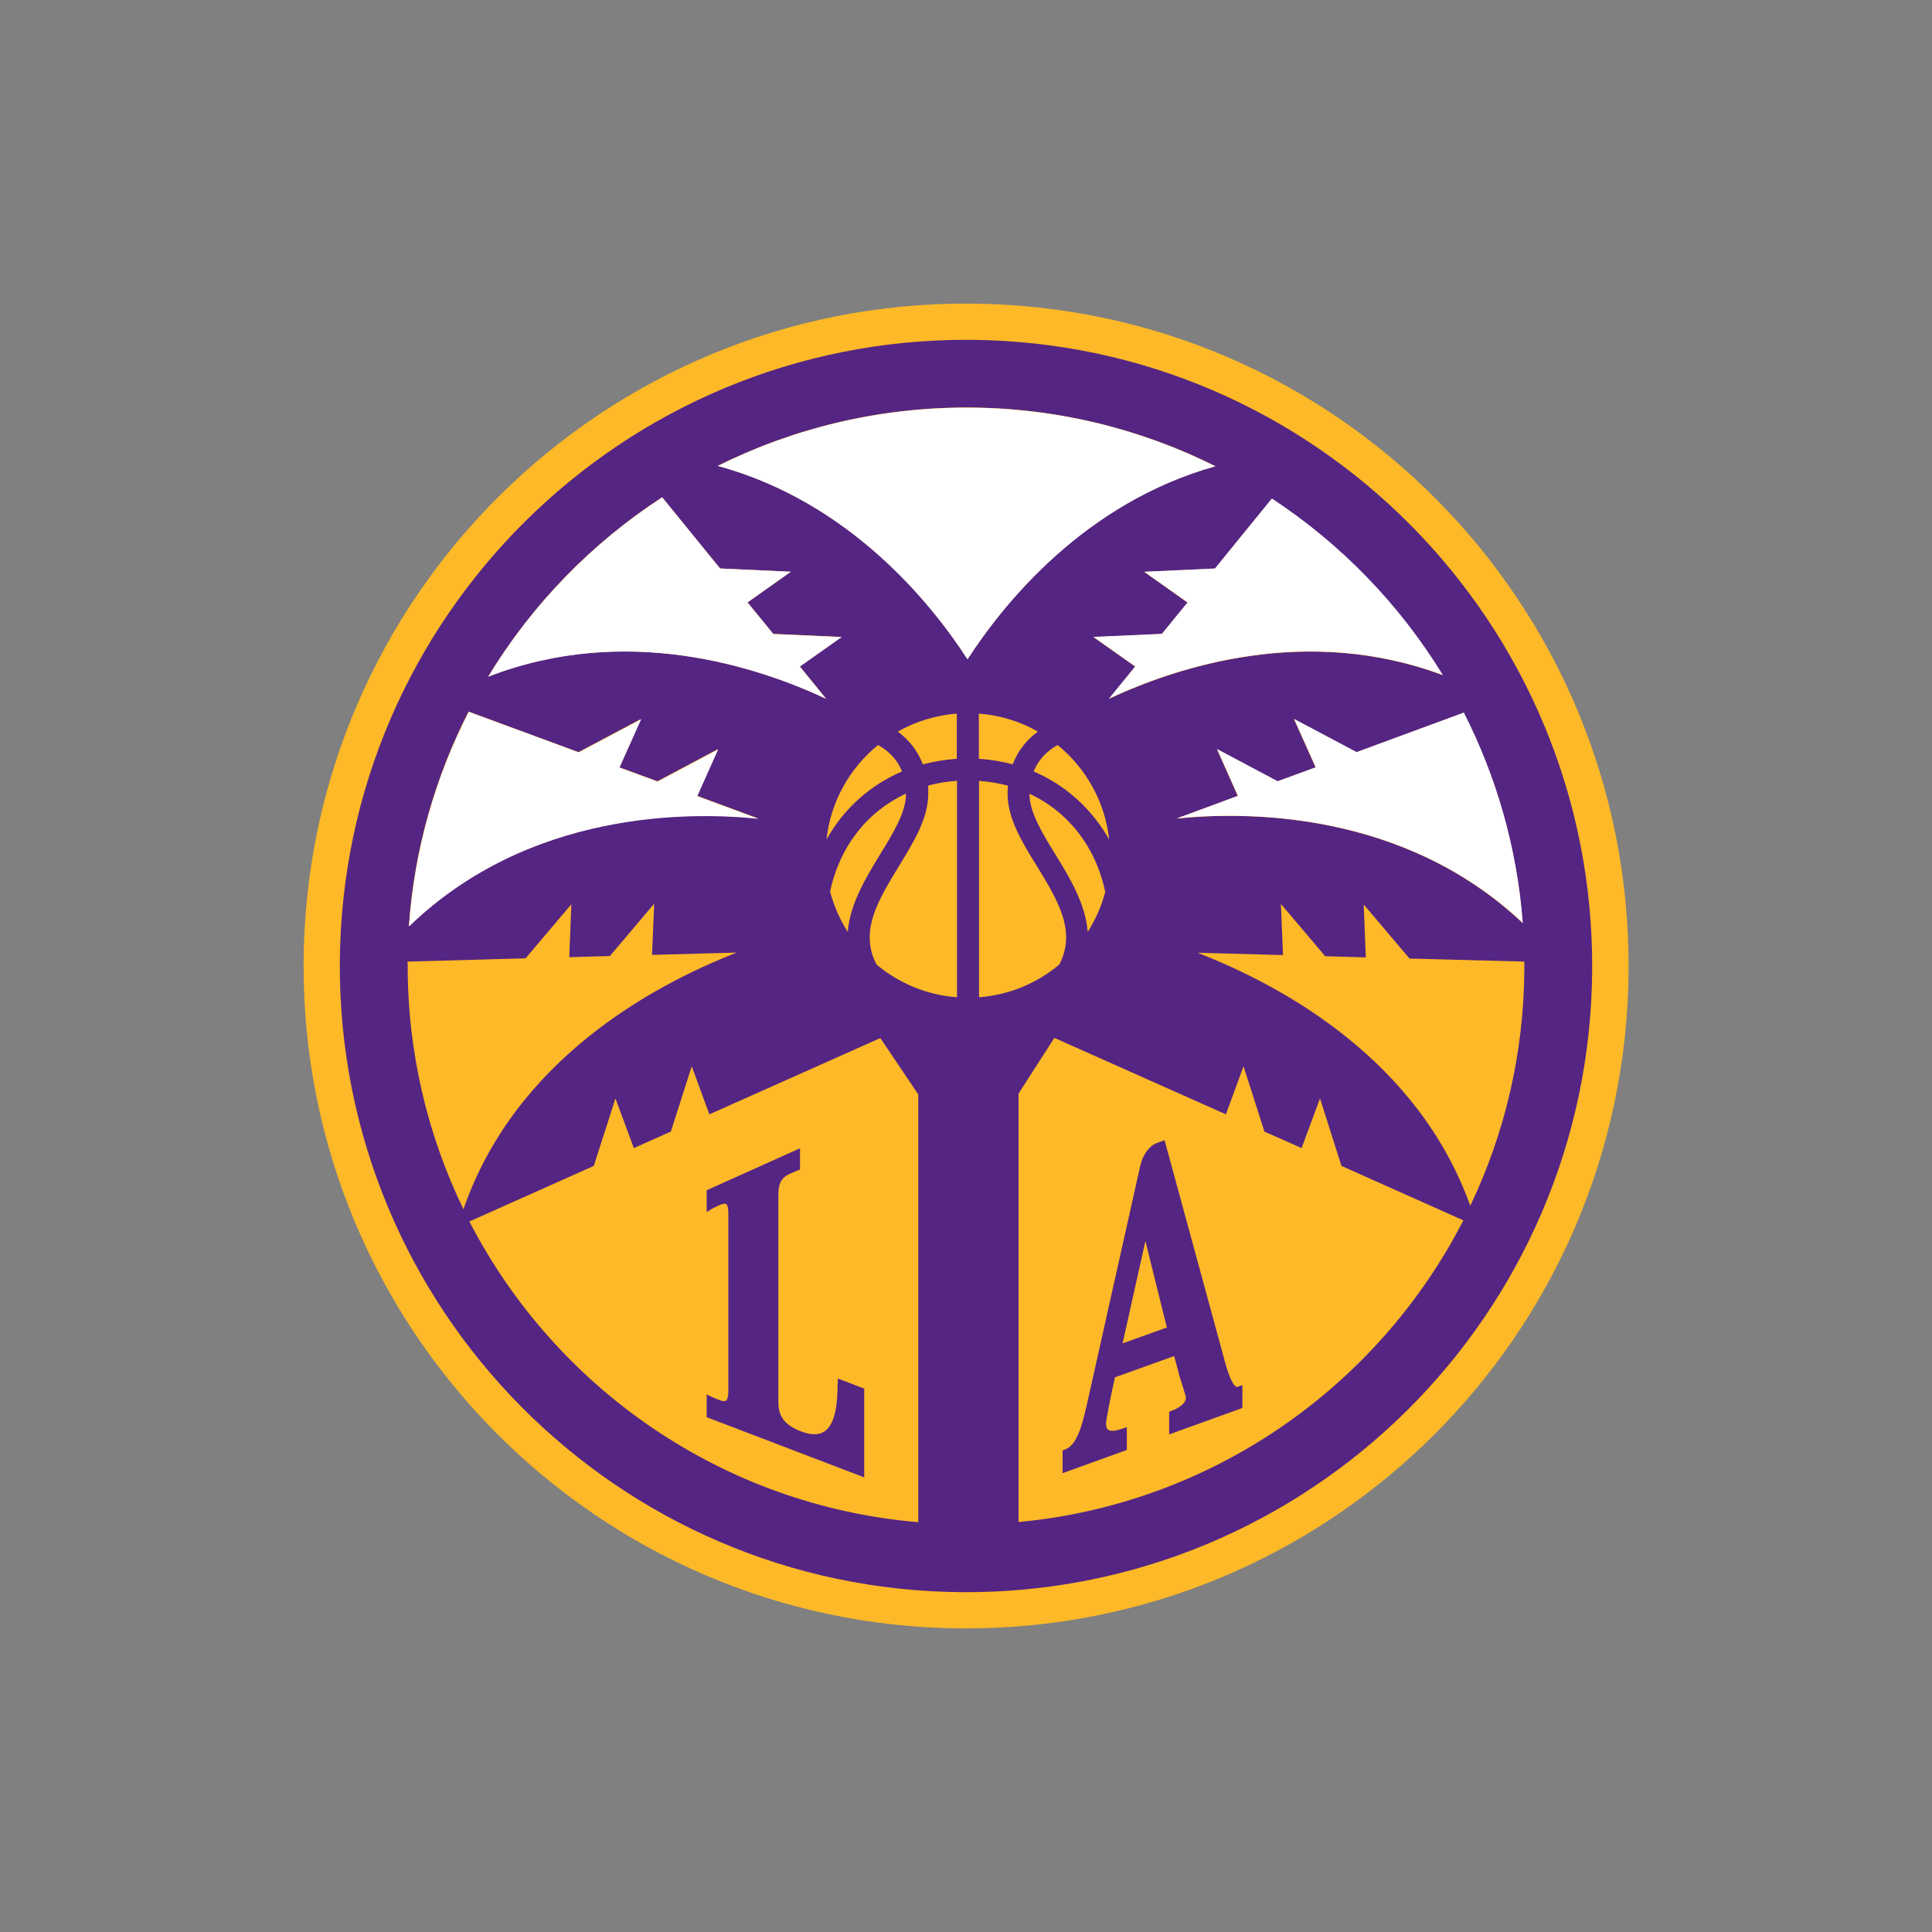
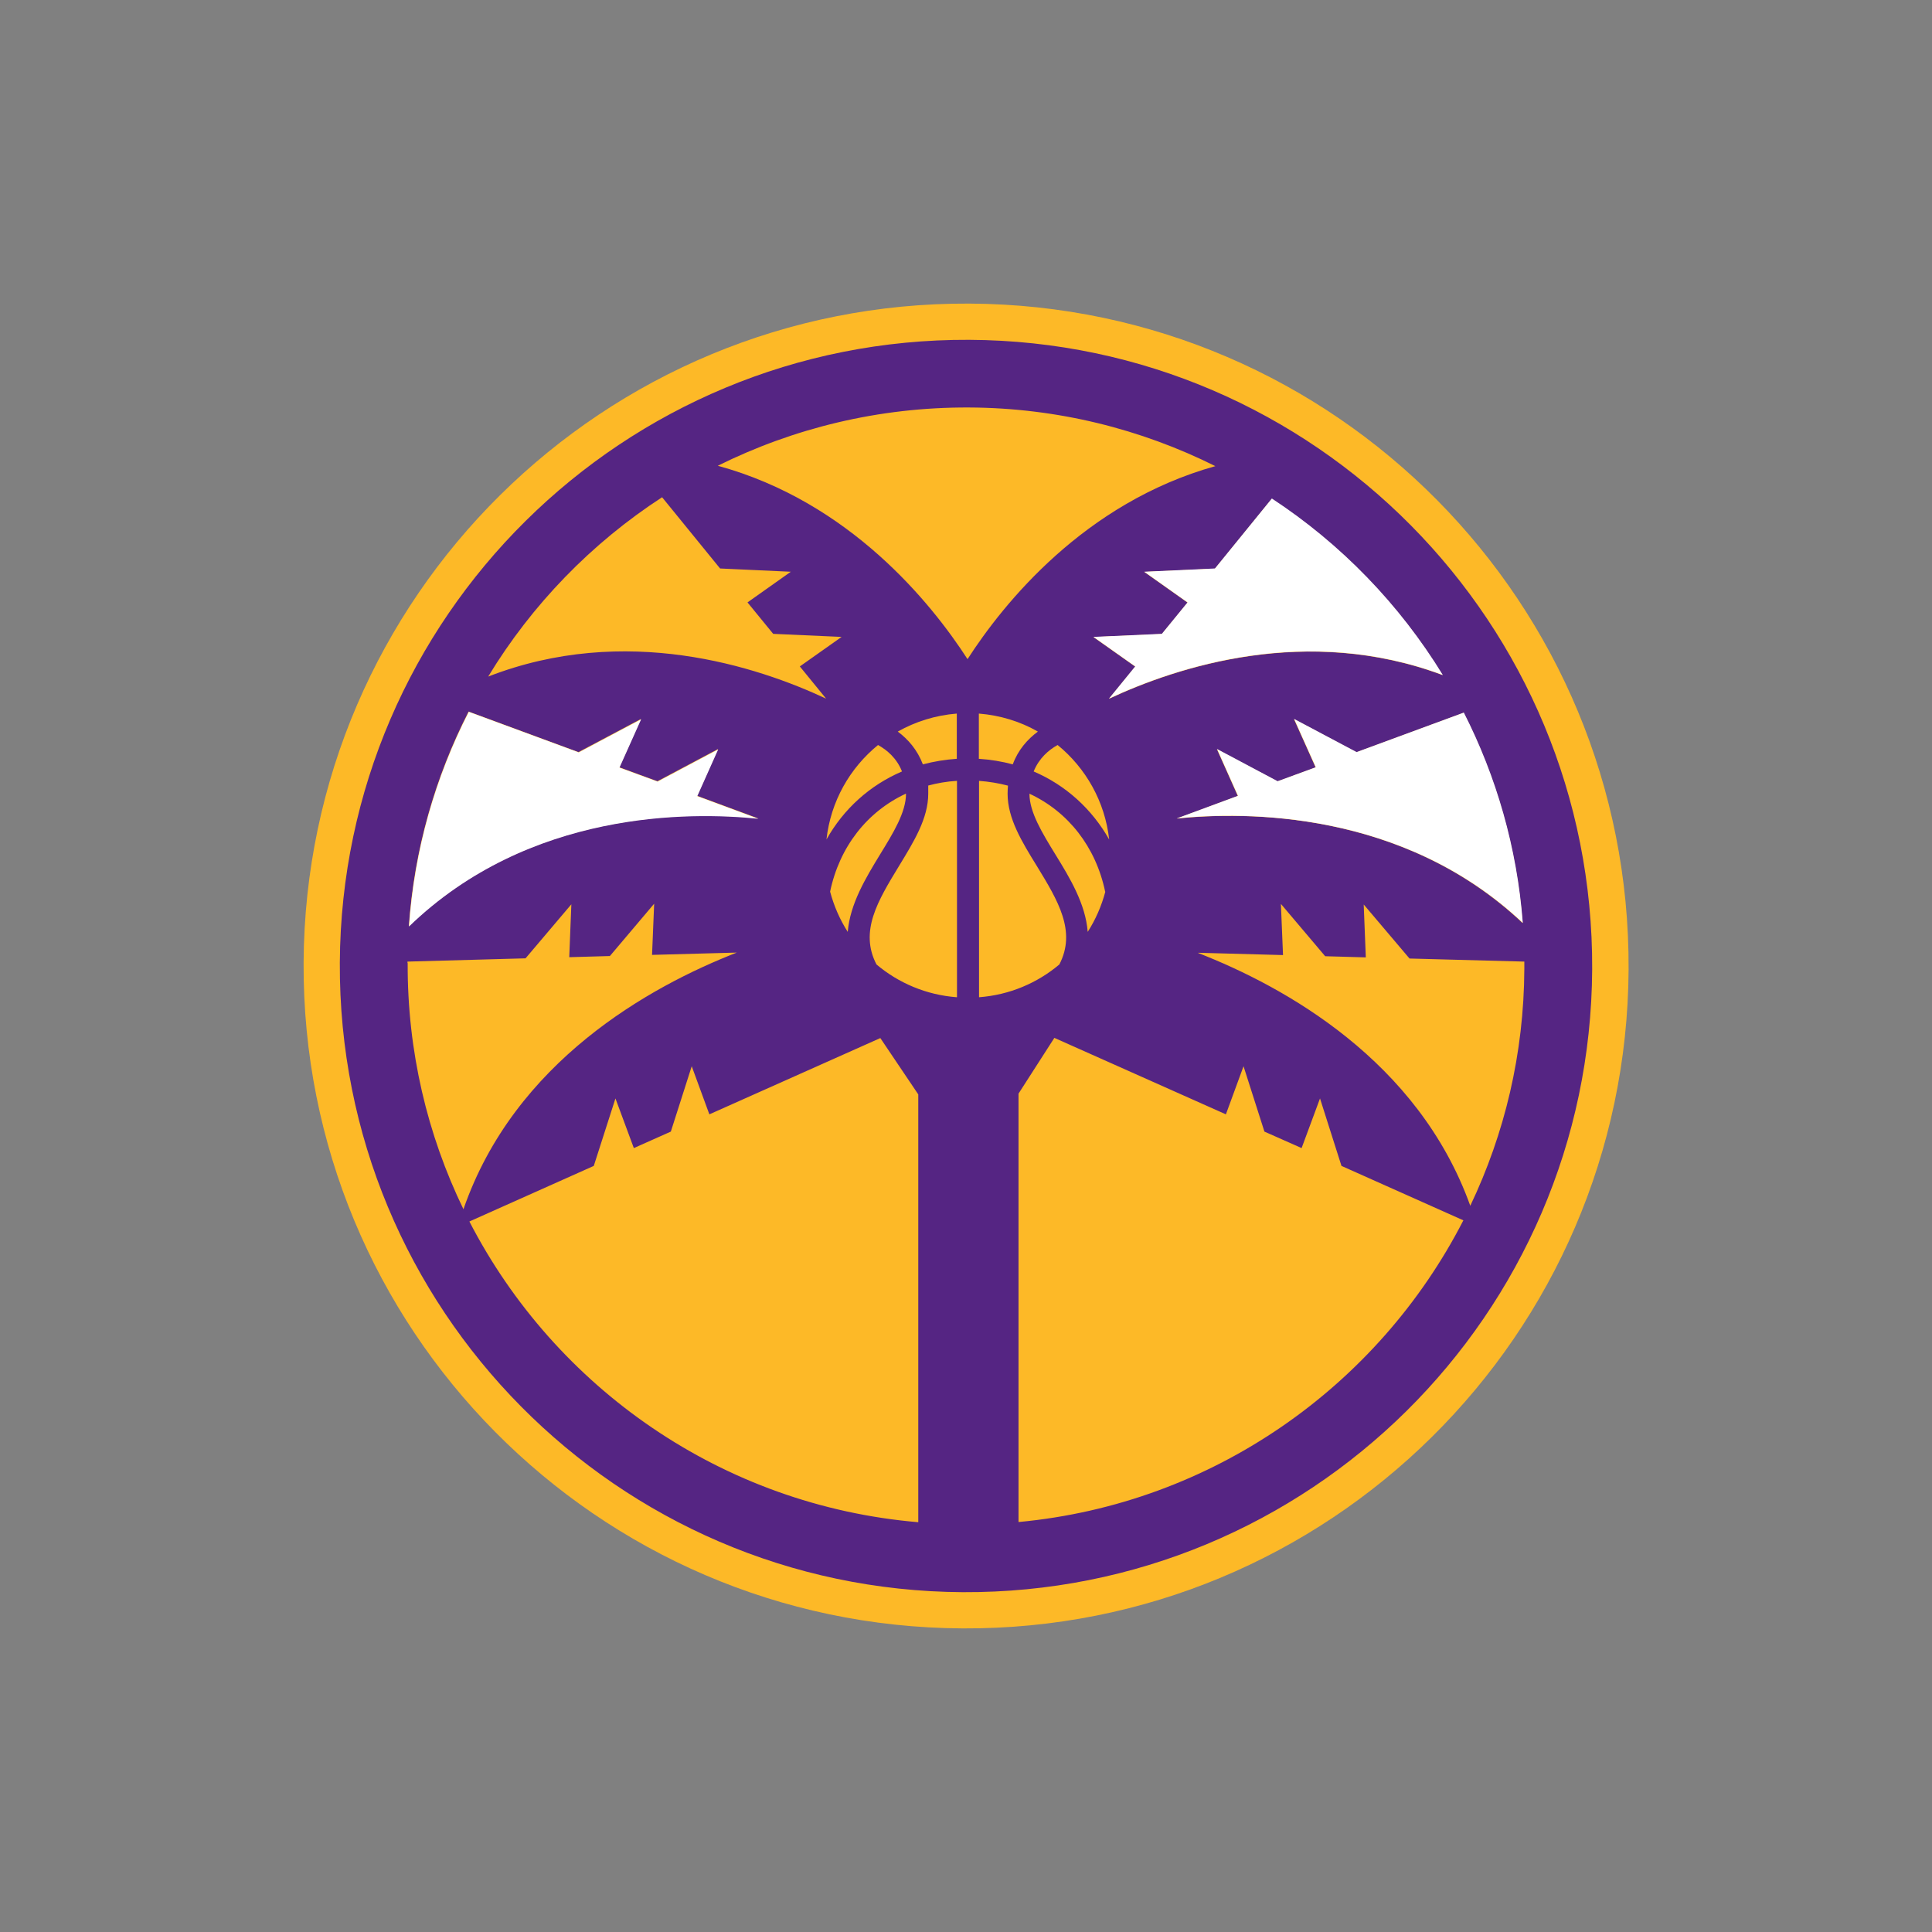
<svg xmlns="http://www.w3.org/2000/svg" viewBox="0 0 1008 1008" version="1.1" height="14in" width="14in" id="Layer_1">
  <rect x="0" y="0" width="1008" height="1008" fill="#808080" stroke="none" />
  <defs>
    <style>
      .st0 {
        fill: #fdb927;
      }

      .st1 {
        fill: #552583;
      }

      .st2 {
        fill: #fff;
      }
    </style>
  </defs>
  <path d="M505.8,158.4c-190.9-1-346.4,153-347.4,343.8-1,190.9,153,346.4,343.8,347.4,190.9,1,346.5-153,347.5-343.8,1-190.9-152.9-346.4-343.8-347.4" class="st0" />
-   <path d="M437,721.9c0,8.7-.7,20.7-6.8,24.9-3,2-7.1,2-12.3,0-8.3-3.2-11.8-7.6-11.8-15.2v-108.4c0-5.9,1.7-8.9,6.2-10.9,3-1.3,3.8-1.6,3.8-1.6l1.3-.5v-11.1l-48.7,21.9v11.4s2.7-1.7,2.7-1.7c0,0,.8-.5,3.9-1.9,1.7-.8,3-1,3.6-.6.4.3,1.1,1.3,1.1,5v92.4c0,3.6-.7,4.8-1.2,5.2-.6.4-1.9.3-3.6-.4-2.9-1.1-3.8-1.6-3.9-1.6l-2.6-1.3v11.9l82.2,31.4v-46.3l-13.8-5.3v2.5ZM646.1,723.6c-.4.1-.6.1-1,0-3.1-1.6-5.8-12.1-7.6-19l-29.9-109.7-3.9,1.4c-4.1,1.5-7.5,6.2-8.8,12l-26.6,119c-3.4,15.4-5.9,26.5-12.7,29l-1.2.4v11.9l33.5-12.1v-11.9l-2.4.8c-3.6,1.3-6.2,1.5-7.4.5-1.2-.9-1.1-3.3-.9-4.6.3-2.2,1.8-10.2,3-15.7l1.5-7,30.9-11.1,3,11.2c.8,2.5,2.6,8.2,3,9.7.9,3.2-3.2,6.2-7.4,7.7l-1.2.4v11.9l38.2-13.8v-11.9l-2.4.8ZM585.7,700.9l11.9-53.4,11.2,45.1-23.1,8.3Z" class="st1" />
  <path d="M505.7,177.3c-180.4-.9-327.4,144.6-328.4,325-.9,180.4,144.6,327.4,325,328.4,180.4.9,327.5-144.6,328.4-325,.9-180.4-144.6-327.5-325-328.4ZM794.4,481.6c-62.5-59-145.1-58.2-180.5-54.5l31.9-11.8-10.9-24.4,31.6,16.8,19.9-7.3-11.3-25.2,32.6,17.3,55.9-20.6c17,33.4,27.8,70.5,30.8,109.8ZM752.8,352.3c-71-26.6-138.7-4.3-174.2,12.3l13.7-16.8-21.8-15.4,35.7-1.6,13.4-16.4-22.6-16,36.9-1.7,29.6-36.4c36.1,23.7,66.7,55.2,89.2,92.1ZM539.3,402.5c2.8-6.9,7.8-11.2,12.5-13.8,14.7,12,24.7,29.5,26.9,49.3-9-15.9-22.6-28.3-39.4-35.5ZM576.7,465.2c-2,7.5-5.1,14.6-9.2,21-1.1-14.6-9.4-28.3-16.8-40.3-7-11.4-13.6-22.2-13.6-31.8h0c20.2,9.4,34.6,27.7,39.5,51.1ZM345.5,259.5l30.2,37.1,36.9,1.7-22.6,16,13.4,16.4,35.7,1.6-21.8,15.4,13.7,16.8c-35.9-16.8-104.6-39.4-176.3-11.5,22.8-37.6,54-69.7,90.8-93.6ZM468.4,381.7c9.2-5.2,19.6-8.5,30.8-9.4v23.6c-6.1.4-12,1.4-17.7,2.9-2.9-7.6-7.7-13.1-13.1-17.1ZM472.7,414.1h0c0,9.7-6.6,20.4-13.6,31.8-7.3,12-15.6,25.6-16.8,40.3-4.1-6.4-7.2-13.5-9.2-21,4.9-23.4,19.3-41.7,39.5-51.1ZM470.6,402.5c-16.8,7.2-30.5,19.6-39.4,35.5,2.2-19.9,12.2-37.3,26.9-49.3,4.7,2.6,9.8,6.9,12.5,13.8ZM244.6,371.3l57.2,21.1,32.6-17.3-11.3,25.2,19.9,7.3,31.6-16.8-10.9,24.4,31.9,11.8c-35.7-3.7-119.5-4.4-182.3,56.2,2.8-40.1,13.8-78,31.2-112ZM212.6,502.5c0-.3,0-.5,0-.8l61.6-1.7,23.9-28.2-1.1,27.6,21.2-.6,23.1-27.3-1.1,26.7,44.2-1.2c-45.4,17.7-115.9,56.8-142.6,133.9-18.8-38.8-29.3-82.4-29.1-128.5ZM479.1,794.2c-102.3-8.7-189.4-70.1-234.2-156.9l64.9-29,11.3-35.2,9.6,25.9,19.3-8.6,10.9-34.1,9.2,25.1,89.2-39.8,19.8,29.4v223.3ZM499.2,520.3c-15.9-1.2-30.4-7.4-41.9-17.1-9-17.3.7-33.2,11.7-51.3,7.8-12.8,15.3-24.9,15.3-37.8s0-2.8-.2-4.2c4.8-1.3,9.9-2.2,15.2-2.5v112.9ZM374.5,243c39.5-19.6,84-30.6,131-30.4,46.2.2,89.9,11.3,128.6,30.6-68.4,19.1-110.6,71.7-129.3,100.7-18.8-29.1-61.4-82.1-130.3-100.9ZM510.7,372.3c11.1.9,21.6,4.1,30.8,9.4-5.4,4-10.3,9.5-13.1,17.1-5.6-1.5-11.5-2.5-17.7-2.9v-23.6ZM510.7,407.4c5.3.4,10.3,1.2,15.2,2.5-.1,1.4-.2,2.7-.2,4.2,0,12.9,7.4,25,15.3,37.8,11,18,20.7,34,11.7,51.3-11.5,9.7-26,15.9-41.9,17.1v-112.9ZM531.4,794.1v-223.5l18.7-29.1,89.5,39.9,9.2-25.1,10.9,34.1,19.4,8.6,9.6-25.9,11.2,35.2,63.6,28.4c-44.4,86.5-130.7,147.9-232,157.4ZM625.2,497.1l44.2,1.2-1.1-26.7,23.1,27.3,21.2.6-1.1-27.6,23.9,28.2,59.9,1.6c0,1.3,0,2.6,0,3.9-.2,44.2-10.3,86-28.2,123.5-27.2-75.8-96.9-114.3-142-131.9Z" class="st1" />
  <g>
-     <path d="M504.8,344c18.7-28.9,60.9-81.6,129.3-100.7-38.7-19.4-82.4-30.4-128.6-30.6-47.1-.2-91.6,10.8-131,30.4,69,18.8,111.5,71.9,130.3,100.9Z" class="st2" />
-     <path d="M403.4,330.7l-13.4-16.4,22.6-16-36.9-1.7-30.2-37.1c-36.8,23.9-68,56-90.8,93.6,71.8-27.9,140.5-5.3,176.3,11.5l-13.7-16.8,21.8-15.4-35.7-1.6Z" class="st2" />
    <path d="M301.8,392.5l-57.2-21.1c-17.4,34-28.4,71.9-31.2,112,62.7-60.7,146.5-59.9,182.3-56.2l-31.9-11.8,10.9-24.4-31.6,16.8-19.9-7.3,11.3-25.2-32.6,17.3Z" class="st2" />
    <path d="M763.7,371.8l-55.9,20.6-32.6-17.3,11.3,25.2-19.9,7.3-31.6-16.8,10.9,24.4-31.9,11.8c35.4-3.6,118-4.4,180.5,54.5-3-39.3-13.8-76.4-30.8-109.8Z" class="st2" />
    <path d="M663.5,260.2l-29.6,36.4-36.9,1.7,22.6,16-13.4,16.4-35.7,1.6,21.8,15.4-13.7,16.8c35.5-16.6,103.2-38.9,174.2-12.3-22.6-36.9-53.1-68.4-89.2-92.1Z" class="st2" />
  </g>
</svg>